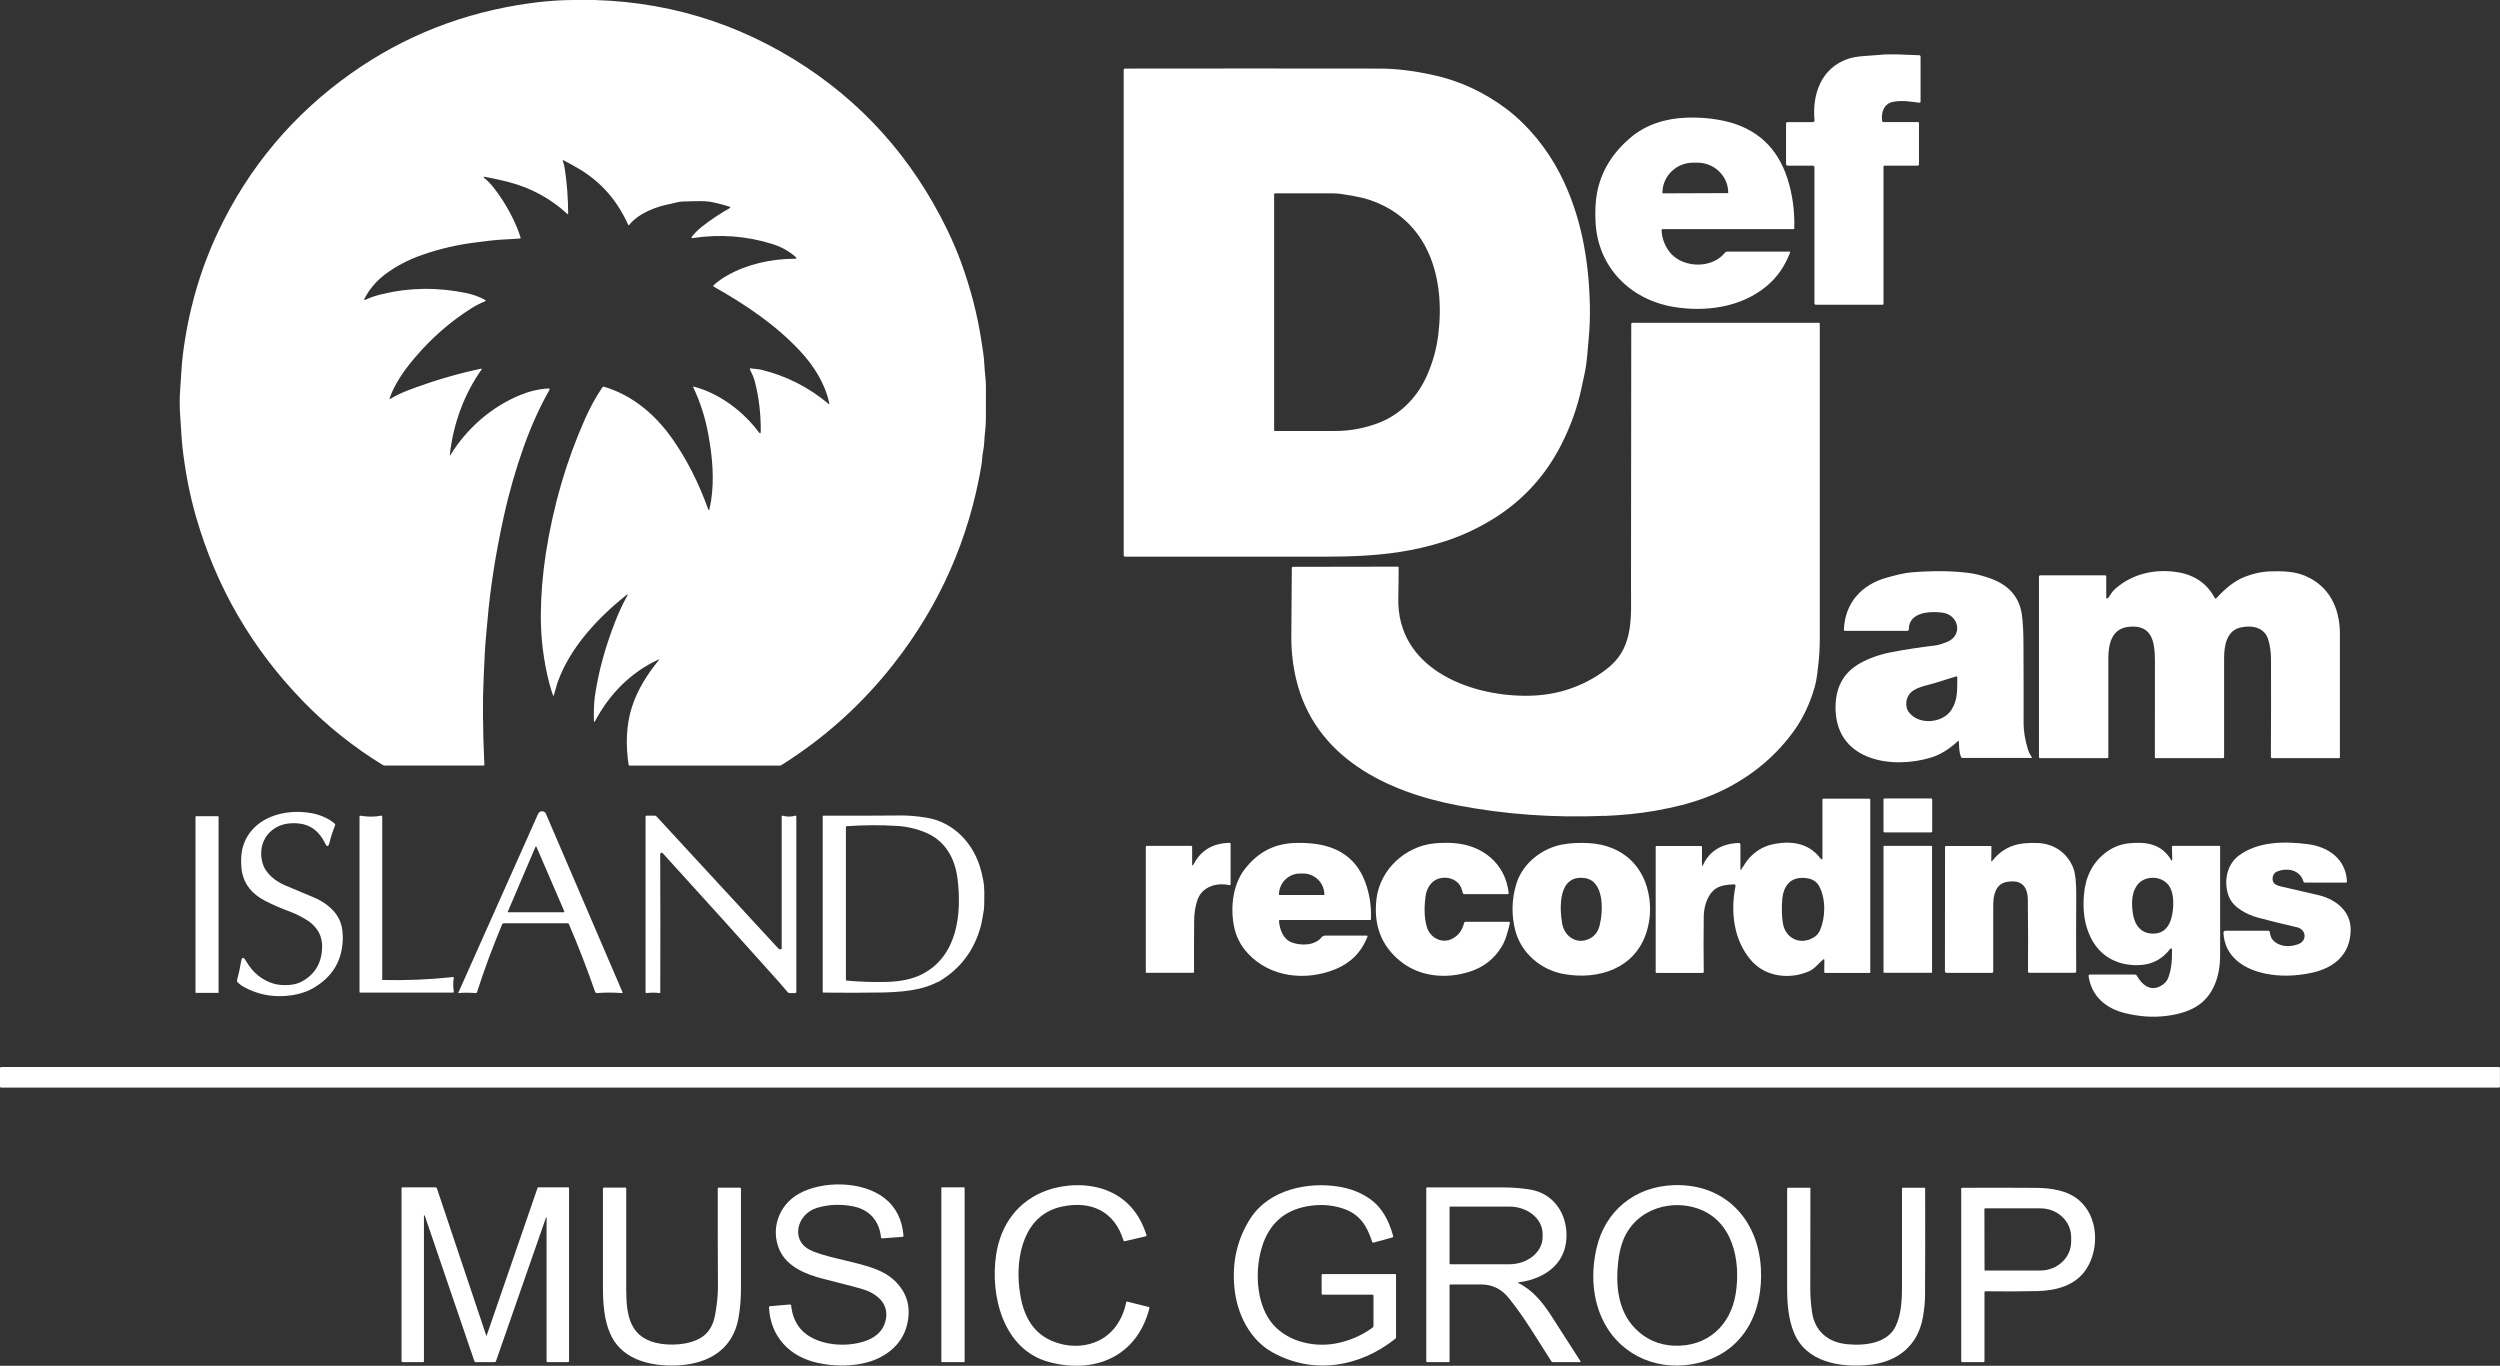
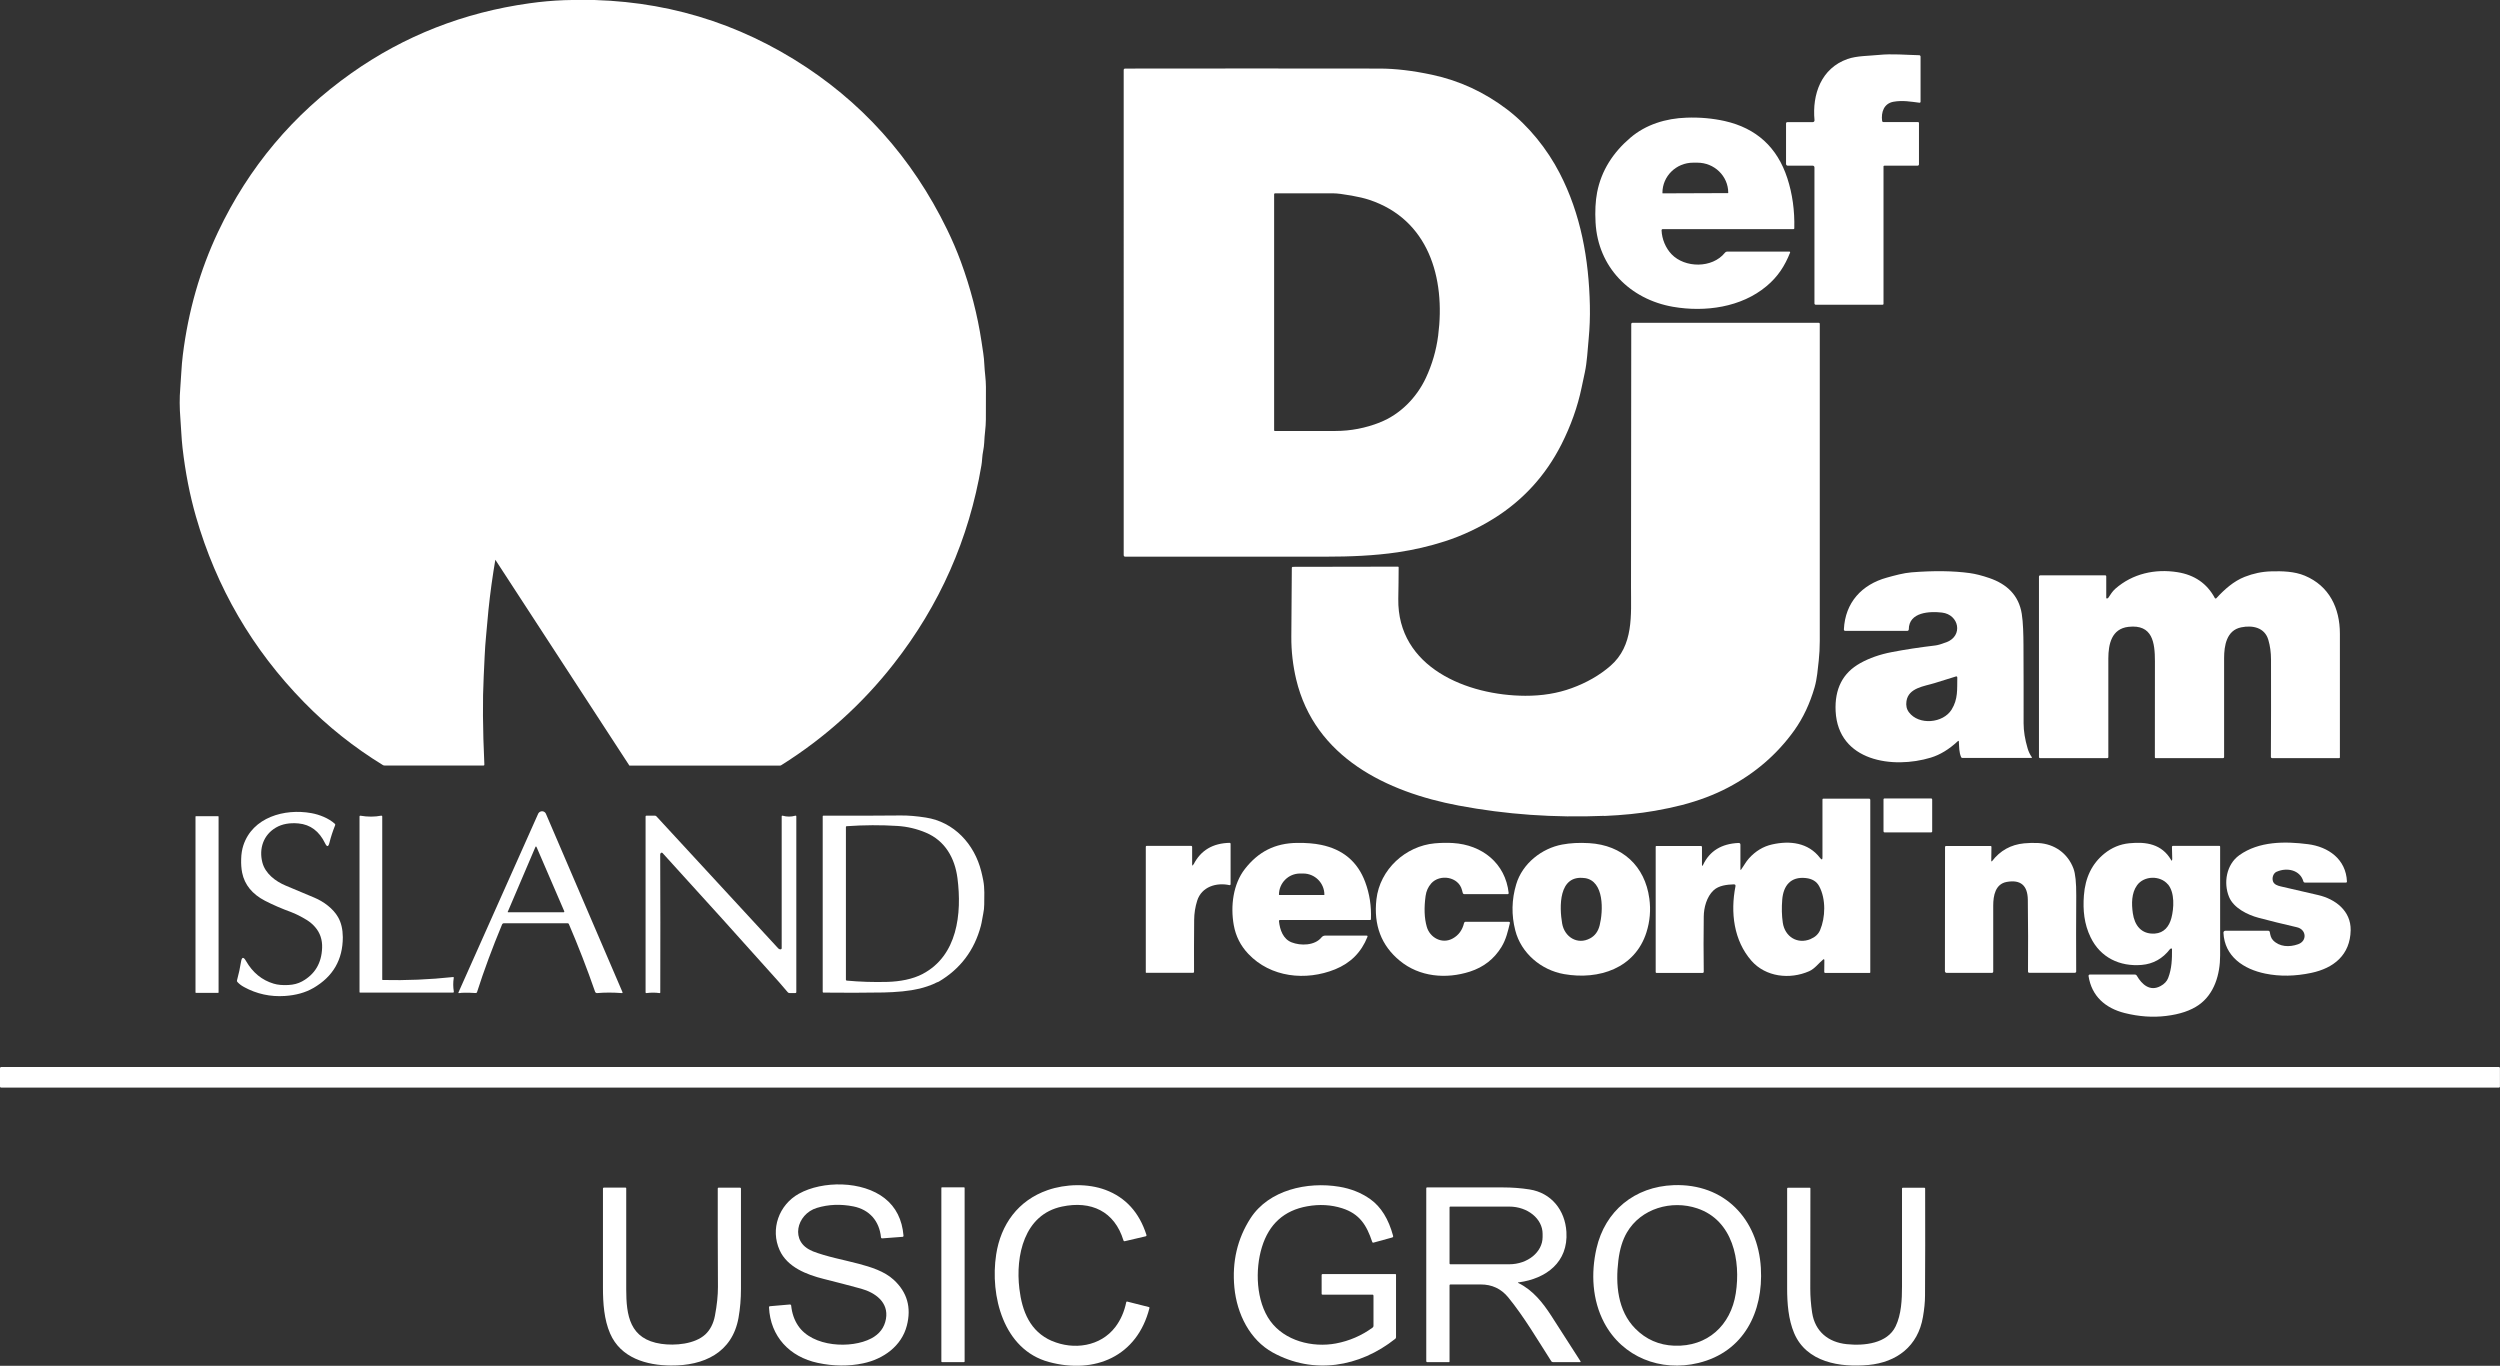
<svg xmlns="http://www.w3.org/2000/svg" id="Layer_2" data-name="Layer 2" viewBox="0 0 408.32 223.07">
  <rect x="0" y="0" width="408.32" height="223.07" fill="#333333" stroke="none" />
  <defs>
    <style>
      .cls-1 {
        fill: #fff;
      }
    </style>
  </defs>
  <g id="Layer_1-2" data-name="Layer 1">
-     <path class="cls-1" d="M63.78,65.13c.92-.56,1.92-1.02,2.94-1.41,3.9-1.48,7.83-2.65,11.82-3.5.16-.03.19.02.1.15-2.83,4.01-4.61,8.83-5.17,13.87-.02.19.02.2.12.04,2.64-4.28,6.65-7.82,11.35-9.75,1.53-.63,3.06-.99,4.59-1.08.23-.02.29.08.18.28-1.57,2.79-2.95,5.84-4.13,9.13-1.34,3.76-2.45,7.62-3.32,11.6-1.33,6.06-2.22,11.8-2.67,17.2-.07.86-.13,1.56-.19,2.09-.23,2.25-.28,4.55-.4,6.79-.19,3.7-.16,8.48.11,14.34,0,.1-.04.15-.14.15h-16.16c-.1,0-.19-.02-.27-.07-4.73-2.9-9.03-6.32-12.88-10.26-8.44-8.63-14.33-18.75-17.66-30.34-1-3.48-1.73-7.22-2.19-11.23-.18-1.58-.22-3.16-.35-4.78-.14-1.75-.15-3.38-.02-4.91.15-1.79.19-3.66.42-5.46.89-7.17,2.81-13.87,5.75-20.09,5-10.57,12.27-19.22,21.81-25.96,8.63-6.09,18.31-9.89,29.04-11.39,1.92-.27,3.81-.44,5.67-.51,13.68-.53,26.19,2.69,37.54,9.66,10.92,6.71,19.27,15.98,25.03,27.82.84,1.73,1.58,3.46,2.22,5.19,1.6,4.35,2.73,8.71,3.39,13.1.1.63.19,1.25.28,1.87.09.59.15,1.22.18,1.88.05,1.22.26,2.41.26,3.64,0,1.74,0,3.52-.01,5.34,0,1.27-.23,2.5-.27,3.76-.03.91-.3,1.75-.34,2.66-.02.35-.06.71-.12,1.07-2.03,12.01-6.8,22.81-14.32,32.41-5.16,6.59-11.28,12.1-18.37,16.55-.08.05-.16.07-.25.07h-24.55c-.06,0-.11-.04-.12-.1-.49-3.11-.45-6.5.56-9.56.93-2.84,2.47-5.22,4.33-7.54.12-.15.09-.18-.08-.1-4.43,2.04-7.95,5.61-10.27,9.97-.14.26-.21.25-.22-.05-.02-1.31-.03-2.63.16-3.94.57-3.97,1.69-8.07,3.36-12.31.59-1.5,1.23-2.87,1.92-4.1.15-.28.11-.32-.14-.12-4.66,3.7-9.19,8.58-11.18,14.12-.26.73-.42,1.48-.66,2.22-.05.14-.1.14-.15,0-.21-.59-.4-1.21-.57-1.86-.96-3.67-1.43-7.43-1.41-11.27.02-3.28.3-6.64.83-10.09,1.21-7.75,3.34-15.04,6.38-21.88.83-1.87,1.78-3.6,2.84-5.17.06-.09.18-.13.28-.1,4.57,1.36,8.24,4.42,11.04,8.34,2.36,3.32,4.35,7.19,5.95,11.62.09.25.17.25.23-.01.79-3.37.6-7.22.08-10.54-.08-.47-.16-.97-.25-1.5-.48-2.74-1.31-5.34-2.48-7.82-.05-.1-.02-.14.09-.11,4.24,1.11,8.07,4.05,10.63,7.46.19.26.29.23.3-.1.03-2.85-.29-5.58-.96-8.19-.17-.66-.49-1.35-.8-1.97-.07-.14-.03-.2.13-.18.58.09,1.16.09,1.75.23,4.05.99,7.7,2.84,10.96,5.56.11.1.15.07.12-.07-.69-3.27-2.55-6.2-4.86-8.65-3.99-4.25-8.84-7.5-13.94-10.38-.17-.1-.18-.21-.03-.34.7-.61,1.46-1.15,2.29-1.6,3.25-1.81,7.14-2.65,10.93-2.66.29,0,.33-.1.11-.29-1.09-.96-2.35-1.66-3.76-2.1-4.24-1.33-8.57-1.66-13.01-.99-.27.04-.32-.04-.15-.26.47-.58.99-1.09,1.55-1.54,1.41-1.12,2.96-2.16,4.65-3.11.05-.03.07-.09.04-.14-.01-.02-.03-.04-.06-.05-1.13-.37-2.26-.65-3.39-.85-.58-.1-2.04-.1-4.38-.01-.61.02-1.25.25-1.88.37-2.39.44-5.24,1.53-6.78,3.43-.08.09-.14.09-.19-.02-1.7-3.78-4.23-6.82-7.84-9.01-.92-.55-1.81-1.05-2.68-1.49-.16-.08-.2-.04-.14.13.14.38.25.78.31,1.2.36,2.34.54,4.78.56,7.33,0,.14-.05.16-.15.07-2.72-2.5-5.89-4.22-9.51-5.18-1.24-.33-2.55-.61-3.91-.86-.29-.05-.33.02-.1.21.51.42.99.91,1.44,1.48,1.58,2,2.87,4.2,3.87,6.59.22.53.41,1.07.58,1.62.03.11,0,.16-.12.17-1.66.14-3.3.14-4.98.36-.72.09-1.47.19-2.25.28-2.99.37-5.91,1.05-8.74,2.04-2.23.78-4.21,1.82-5.94,3.1-1.52,1.14-2.68,2.49-3.47,4.07-.09.18-.04.23.14.15.92-.4,1.82-.7,2.7-.91,4.56-1.1,9.18-1.15,13.86-.17,1.06.22,2.06.59,3.02,1.11.06.03.08.1.05.16-.01.03-.04.05-.06.06-.76.3-1.5.68-2.23,1.14-3.4,2.13-6.49,4.83-9.27,8.1-1.66,1.95-3.24,4.18-4.09,6.57-.05.15-.01.18.12.1Z" />
+     <path class="cls-1" d="M63.78,65.13c.92-.56,1.92-1.02,2.94-1.41,3.9-1.48,7.83-2.65,11.82-3.5.16-.03.19.02.1.15-2.83,4.01-4.61,8.83-5.17,13.87-.02.19.02.2.12.04,2.64-4.28,6.65-7.82,11.35-9.75,1.53-.63,3.06-.99,4.59-1.08.23-.02.29.08.18.28-1.57,2.79-2.95,5.84-4.13,9.13-1.34,3.76-2.45,7.62-3.32,11.6-1.33,6.06-2.22,11.8-2.67,17.2-.07.86-.13,1.56-.19,2.09-.23,2.25-.28,4.55-.4,6.79-.19,3.7-.16,8.48.11,14.34,0,.1-.04.15-.14.15h-16.16c-.1,0-.19-.02-.27-.07-4.73-2.9-9.03-6.32-12.88-10.26-8.44-8.63-14.33-18.75-17.66-30.34-1-3.48-1.73-7.22-2.19-11.23-.18-1.58-.22-3.16-.35-4.78-.14-1.75-.15-3.38-.02-4.91.15-1.79.19-3.66.42-5.46.89-7.17,2.81-13.87,5.75-20.09,5-10.57,12.27-19.22,21.81-25.96,8.63-6.09,18.31-9.89,29.04-11.39,1.92-.27,3.81-.44,5.67-.51,13.68-.53,26.19,2.69,37.54,9.66,10.92,6.71,19.27,15.98,25.03,27.82.84,1.73,1.58,3.46,2.22,5.19,1.6,4.35,2.73,8.71,3.39,13.1.1.63.19,1.25.28,1.87.09.59.15,1.22.18,1.88.05,1.22.26,2.41.26,3.64,0,1.74,0,3.52-.01,5.34,0,1.27-.23,2.5-.27,3.76-.03.91-.3,1.75-.34,2.66-.02.35-.06.71-.12,1.07-2.03,12.01-6.8,22.81-14.32,32.41-5.16,6.59-11.28,12.1-18.37,16.55-.08.05-.16.07-.25.07h-24.55Z" />
    <path class="cls-1" d="M307.63,27.24v22.39c0,.09-.05.14-.14.14h-10.92c-.12.01-.22-.09-.22-.21h0s0-22.22,0-22.22c0-.16-.13-.28-.28-.28h-4.08c-.15,0-.28-.12-.28-.27v-6.63c0-.12.09-.21.21-.21h4.15c.16,0,.29-.13.29-.29,0,0,0-.02,0-.02-.4-4.26,1.1-8.48,5.38-10,1.55-.54,3.45-.5,5.13-.67,2.19-.22,4.4,0,6.6.05.11,0,.2.1.21.21v7.4c0,.08-.06.15-.15.15,0,0-.01,0-.02,0-1.4-.17-2.74-.43-4.26-.16-1.57.29-2.03,1.72-1.85,3.12.01.12.11.2.23.2h5.64c.08,0,.15.06.15.14h0s0,6.76,0,6.76c0,.12-.1.22-.21.22h-5.4c-.12,0-.19.05-.19.18Z" />
    <path class="cls-1" d="M259.47,55.38c-.18,1.83-.25,3.72-.63,5.48-.18.84-.35,1.65-.52,2.44-.65,3.14-1.76,6.24-3.3,9.29-2.58,5.08-6.26,9.11-11.03,12.09-2.43,1.52-5.21,2.83-7.97,3.72-2.54.82-5.11,1.41-7.72,1.8-3.86.57-7.82.72-11.83.72-10.74,0-21.63,0-32.67,0-.18,0-.27-.09-.27-.27V11.41c.01-.12.11-.21.23-.21h0c13.72-.02,27.57-.02,41.58,0,2.56,0,5.41.34,8.55,1.01,4.46.95,8.55,2.84,12.27,5.67,3.52,2.68,6.56,6.49,8.57,10.39,3.47,6.69,4.78,14.09,4.94,21.63.04,1.87-.03,3.69-.2,5.48h0ZM225.37,68.99c3.34-1.31,6.02-4.07,7.52-7.28,1.02-2.19,1.69-4.49,2-6.89,1.23-9.48-1.6-18.99-11.27-22.19-.77-.25-1.72-.48-2.86-.68-1.41-.25-2.39-.37-2.93-.37-3.02,0-6.22,0-9.59,0-.09,0-.14.05-.14.14v38.56c0,.06.05.12.12.12,3.23,0,6.54,0,9.91-.01,2.48,0,4.89-.47,7.24-1.39h0Z" />
    <path class="cls-1" d="M271.57,37.42c-.11,0-.19.09-.19.19,0,0,0,0,0,.01.06,1.43.65,2.87,1.63,3.9,2.17,2.27,6.64,2.33,8.71-.23.1-.13.26-.2.42-.2h10.13c.06,0,.11.05.11.11,0,.01,0,.03,0,.04-.87,2.19-2,3.96-3.87,5.51-4.11,3.44-9.99,4.27-15.26,3.36-7.04-1.23-12.25-6.47-12.65-13.76-.1-1.86-.02-3.49.25-4.91.69-3.58,2.61-6.53,5.42-8.93,2.53-2.17,5.81-3.18,9.18-3.29,2.19-.08,4.27.11,6.25.55,5.16,1.17,8.57,4.27,10.22,9.33.83,2.55,1.21,5.28,1.14,8.19,0,.09-.05.13-.13.13h-21.34ZM271.55,31.58l10.68-.04s.04-.02.04-.04h0v-.03c-.01-2.72-2.28-4.91-5.06-4.9h-.67c-2.78,0-5.03,2.22-5.02,4.94h0v.03s.02.04.04.04h0Z" />
    <path class="cls-1" d="M262,133.25c-8.12.34-16.04-.22-23.77-1.68-11.72-2.21-23.49-7.85-26.53-20.62-.52-2.2-.81-4.61-.79-6.97.03-3.88.06-7.62.08-11.22,0-.1.08-.18.18-.18h0l17.15-.03c.08,0,.12.04.12.12,0,1.58-.03,3.29-.06,5.13-.18,11.24,11.31,15.81,20.74,15.84,2.75.01,5.28-.4,7.59-1.25,2.44-.89,4.53-2.09,6.29-3.61,3.87-3.34,3.38-8.33,3.39-12.91.01-14.91.02-29.22.04-42.95,0-.11.09-.2.2-.2h30.4c.12,0,.19.06.19.18,0,17.29,0,34.56,0,51.8,0,1.1-.06,2.16-.17,3.2-.16,1.44-.27,2.93-.67,4.34-.77,2.67-1.87,5-3.3,7.02-2.81,3.93-6.43,7.06-10.88,9.39-2.23,1.17-4.72,2.11-7.48,2.83-1.31.34-2.78.65-4.41.94-2.51.44-5.28.72-8.3.85h0Z" />
    <path class="cls-1" d="M319.73,121.09c-1.4,1.3-2.86,2.19-4.37,2.65-6.18,1.88-15.13.63-15.55-7.57-.18-3.65,1.16-6.28,4.04-7.87,1.48-.82,3.18-1.42,5.12-1.79,2.16-.42,4.54-.78,7.14-1.09.39-.05,1-.22,1.83-.54,2.72-1.04,2.04-4.5-.76-4.83-1.96-.23-5.41-.11-5.42,2.74,0,.14-.11.25-.25.25h-10.11c-.17,0-.25-.09-.24-.26.21-4.37,2.92-7.31,7.02-8.44,1.3-.36,2.7-.75,4.02-.86,3.63-.29,6.8-.25,9.51.12.94.13,2.01.4,3.23.82,2.81.97,4.78,2.77,5.27,5.83.23,1.42.27,3.45.28,5.06.02,4.32.03,8.6.02,12.82,0,1.26.22,2.63.66,4.11.15.51.37.98.67,1.41.06.09.04.14-.08.14h-11.26c-.09,0-.17-.05-.2-.14-.34-.81-.31-1.64-.36-2.49,0-.18-.08-.21-.21-.08h0ZM319.41,110.5c-1.22.38-2.37.74-3.44,1.07-1.66.52-4.26.76-4.59,2.94-.11.71.02,1.32.4,1.82,1.62,2.17,5.59,1.8,6.97-.43,1.07-1.73.89-3.31.93-5.21,0-.19-.08-.25-.26-.2Z" />
    <path class="cls-1" d="M344.14,97.74c.09,0,.16-.03.21-.11.35-.52.65-1.03,1.13-1.46,2.84-2.5,6.53-3.29,10.14-2.72,2.8.44,4.84,1.84,6.12,4.22.04.08.14.11.22.06.02,0,.03-.02.04-.03,1.3-1.42,2.82-2.78,4.63-3.49,1.4-.55,2.83-.85,4.29-.89,1.84-.06,3.84,0,5.53.71,3.98,1.67,5.72,5.28,5.72,9.47,0,6.87,0,13.61,0,20.21,0,.07-.04.11-.11.11h-10.98c-.1-.01-.18-.09-.18-.19,0,0,0,0,0,0,.03-4.92.03-10.22.02-15.91,0-1.17-.15-2.24-.44-3.22-.6-2.03-2.59-2.41-4.42-2.04-2.42.48-2.8,3.03-2.8,5.03,0,5.59,0,10.98,0,16.18,0,.08-.07.15-.15.15,0,0,0,0,0,0h-11.05c-.06,0-.11-.05-.11-.12h0c0-5.27,0-10.49.01-15.67,0-3.11-.39-6.09-4.32-5.65-2.77.31-3.28,2.84-3.29,5.15,0,5.86-.01,11.24,0,16.15,0,.08-.06.14-.14.14h-11.04c-.08,0-.15-.07-.15-.15h0v-29.49c0-.12.09-.21.21-.21h10.64c.08,0,.14.07.14.15h0s0,3.52,0,3.52c0,.07.05.12.12.12h0Z" />
    <path class="cls-1" d="M284.39,141.99c.44-.59.77-1.25,1.26-1.79,1.08-1.2,2.35-1.96,3.79-2.28,2.89-.65,5.91-.31,7.83,2.21.27.35.4.3.39-.13v-9.42c0-.08.05-.14.13-.14h7.46c.12-.01.22.09.22.21h0v28.18s-.03.08-.08.08h-7.29c-.08,0-.15-.07-.15-.16,0,0,0,0,0,0l.02-1.96c0-.06-.05-.12-.11-.12-.03,0-.05,0-.07.03-.76.62-1.39,1.53-2.31,1.93-3.16,1.39-7.09.94-9.42-1.71-2.89-3.3-3.45-7.89-2.61-12.16.04-.22-.05-.32-.27-.32-1.12.04-2.45.18-3.3.97-1.13,1.05-1.6,2.83-1.61,4.3-.04,2.97-.04,5.97,0,8.99,0,.14-.07.21-.21.21h-7.49c-.1,0-.15-.04-.15-.14v-20.51s.04-.08.08-.08h7.33c.08,0,.15.06.15.15v2.9c.02.25.07.26.18.03,1.07-2.27,3.01-3.46,5.8-3.58.2,0,.29.09.3.28v4.01c.01.14.06.15.14.04h0ZM295.74,153.36c.74-.31,1.25-.79,1.53-1.44.87-2.04.99-5.08-.15-7.18-.42-.78-1.15-1.22-2.19-1.33-2.48-.27-3.65,1.26-3.84,3.51-.11,1.35-.08,2.61.09,3.78.34,2.29,2.39,3.58,4.56,2.67Z" />
    <rect class="cls-1" x="307.63" y="130.41" width="7.95" height="5.54" rx=".16" ry=".16" />
    <path class="cls-1" d="M47.63,149c-1.62-.59-3.07-1.22-4.35-1.88-2.08-1.08-3.33-2.61-3.73-4.58-.13-.65-.19-1.4-.16-2.24.02-.83.14-1.56.35-2.21,1.5-4.6,6.72-6.08,11.13-5.28,1.31.24,2.8.82,3.82,1.74.07.06.09.14.05.23-.38.95-.7,1.91-.94,2.89-.17.67-.4.69-.7.07-.96-1.98-2.41-3.07-4.35-3.25-1.45-.13-2.67.09-3.67.67-2.06,1.19-2.81,3.45-2.23,5.7.47,1.82,2.14,3.08,3.8,3.78,1.57.66,3.13,1.32,4.69,1.97,1.55.65,3.08,1.8,3.87,3.18.52.9.77,1.99.78,3.28,0,3.68-1.6,6.45-4.83,8.31-1.28.74-2.82,1.17-4.62,1.29-2.37.16-4.6-.32-6.69-1.46-.42-.23-.78-.5-1.08-.83-.07-.08-.09-.17-.06-.27.29-1.06.5-2.06.65-3,.13-.83.41-.88.82-.15,1.09,1.89,2.6,3.13,4.52,3.7.66.2,1.46.27,2.39.22.86-.04,1.6-.24,2.23-.58,2.1-1.15,3.2-2.98,3.29-5.49.05-1.32-.33-2.46-1.15-3.4-.81-.94-1.77-1.42-2.86-1.98-.32-.16-.64-.3-.96-.42Z" />
    <path class="cls-1" d="M92.9,150.91c-.03-.07-.1-.12-.18-.12h-10.39c-.17,0-.28.08-.34.23-1.58,3.8-2.94,7.47-4.07,11-.04.12-.12.18-.25.17-1.35-.08-2.25-.07-2.72.02-.04,0-.07-.02-.08-.06,0-.01,0-.03,0-.04l13.02-29.19c.16-.35.57-.51.92-.36.16.07.29.2.36.37l12.49,29.1c.05.12.01.18-.12.17-1.41-.11-2.75-.11-4,0-.16.01-.3-.08-.35-.23-1.31-3.77-2.74-7.46-4.29-11.07h0ZM82.92,148.89s0,.1.05.11c.01,0,.02,0,.04,0h9.07s.09-.05.09-.1c0-.01,0-.02,0-.04l-4.55-10.55s-.07-.06-.11-.05c-.02,0-.04.03-.05.05l-4.51,10.57Z" />
    <path class="cls-1" d="M152.85,160.52c-.05.04-.11.08-.17.1-.81.36-1.64.64-2.5.85-.85.2-1.78.35-2.78.45-1.07.1-2.1.16-3.08.18-3.22.05-6.5.06-9.84.02-.06,0-.11-.05-.11-.11h0v-28.69c0-.05.04-.1.1-.1,4.2.02,8.42.01,12.66-.03,1.2-.01,2.56.1,4.08.34,4.6.71,7.94,4.31,9.06,8.81.12.46.22.95.32,1.45.25,1.28.17,2.64.16,3.94,0,.51-.06,1-.16,1.49-.15.68-.21,1.33-.39,2-1.06,4-3.36,7.04-6.89,9.12-.15.09-.3.08-.45.19h0ZM150.73,159.05c5.63-2.98,6.4-9.78,5.65-15.63-.43-3.28-2.02-6.11-5.17-7.43-1.49-.63-3.04-.99-4.63-1.09-2.67-.17-5.44-.16-8.3.04-.08,0-.12.05-.12.13v24.95c0,.07.06.14.13.14,2.18.2,4.4.27,6.66.21,2.02-.06,4.11-.43,5.79-1.32h0Z" />
    <rect class="cls-1" x="31.93" y="133.31" width="3.77" height="28.85" rx=".07" ry=".07" />
    <path class="cls-1" d="M62.49,160.06c3.84.09,7.67-.07,11.49-.48.11-.01.15.03.13.14-.12.75-.11,1.49.01,2.22.02.12-.03.18-.15.18h-15.16c-.06,0-.09-.03-.09-.09v-28.66c0-.11.06-.16.17-.14,1.17.2,2.3.2,3.38-.01.07-.01.14.03.16.11,0,0,0,.02,0,.02v26.64s.03.07.07.08Z" />
    <path class="cls-1" d="M107.94,139.32c-.08.07-.11.14-.11.22.03,7.29.03,14.81.01,22.56,0,.08-.04.11-.12.1-.7-.1-1.41-.1-2.14,0-.09.01-.14-.03-.14-.12v-28.7c0-.1.05-.16.16-.16h1.35c.1,0,.19.03.26.11,6.59,7.15,13.22,14.33,19.89,21.56.1.11.22.16.36.17.11,0,.2-.07.21-.18,0,0,0-.01,0-.02v-21.5c0-.12.06-.16.17-.13.69.19,1.37.19,2.04,0,.12-.03.18.01.18.13v28.66c0,.11-.06.17-.17.17h-.95c-.11,0-.2-.04-.28-.13-.47-.57-.94-1.11-1.39-1.62-6.06-6.79-12.41-13.82-19.05-21.11-.07-.08-.19-.09-.28-.02h0Z" />
    <path class="cls-1" d="M194.95,141.17c1.17-2.29,3.13-3.45,5.88-3.51.09,0,.16.07.16.16,0,0,0,0,0,0v6.61c0,.08-.06.14-.14.14-.01,0-.02,0-.03,0-2.12-.47-4.57.24-5.29,2.55-.32,1.02-.48,2.06-.49,3.12-.03,3.07-.03,5.89-.02,8.46,0,.12-.06.19-.18.19h-7.62c-.05,0-.08-.02-.08-.08v-20.51c0-.1.05-.15.15-.15h7.23c.13,0,.19.07.19.19v2.77c0,.33.07.35.22.05h0Z" />
    <path class="cls-1" d="M208.89,150.45c.15,1.43.68,2.92,2.06,3.46,1.47.58,3.78.56,4.89-.81.16-.19.36-.29.61-.29,1.98,0,4.23,0,6.74,0,.15,0,.2.07.15.21-1,2.52-2.76,4.28-5.28,5.3-4.77,1.93-10.54,1.34-14.19-2.54-1.26-1.33-2.04-2.89-2.36-4.67-.56-3.12-.11-6.72,1.82-9.19,2.18-2.79,4.88-4.21,8.53-4.25,1.5-.02,2.81.09,3.92.32,3.57.74,5.96,2.76,7.19,6.06.72,1.93,1.03,3.96.94,6.07,0,.1-.05.14-.15.14h-14.69c-.12,0-.18.06-.16.18h0ZM208.93,146.18h7.35s.03-.03.03-.05h0c0-1.91-1.55-3.46-3.46-3.46h-.51c-1.91,0-3.45,1.55-3.45,3.46h0s.02.04.03.04h0Z" />
    <path class="cls-1" d="M233.75,144.3c-.5.56-.8,1.24-.91,2.03-.27,1.95-.21,3.63.19,5.03.5,1.79,2.51,2.9,4.26,1.91.95-.53,1.56-1.37,1.83-2.51.03-.12.14-.21.26-.21h7.06c.09,0,.17.07.17.16,0,.01,0,.03,0,.04-.33,1.36-.62,2.68-1.38,3.92-1.2,1.96-2.92,3.3-5.15,4.02-3.88,1.25-8.24.88-11.46-1.78-3.02-2.48-4.29-5.83-3.81-10.03.56-4.9,4.76-8.7,9.52-9.14,1.03-.09,2.02-.11,2.98-.05,4.76.29,8.57,3.3,9.1,8.17,0,.09-.05.17-.14.18,0,0-.01,0-.02,0h-7.07c-.13,0-.24-.08-.27-.2-.04-.16-.09-.32-.13-.48-.56-2.19-3.62-2.66-5.03-1.07h0Z" />
    <path class="cls-1" d="M268.91,152.28c-1.86,5.86-7.75,7.82-13.45,6.82-3.78-.66-7.03-3.45-7.97-7.13-.65-2.52-.6-5.04.15-7.54,1.01-3.41,4.2-5.88,7.5-6.49,1.33-.25,2.81-.33,4.42-.23,5.42.32,9.11,3.75,9.82,9.03.26,1.89.1,3.74-.47,5.54ZM258.82,143.42c-4.33-.61-4.13,4.79-3.68,7.4.37,2.19,2.48,3.57,4.57,2.44.79-.42,1.31-1.13,1.56-2.13.58-2.3.79-7.26-2.44-7.72h0Z" />
    <path class="cls-1" d="M325.23,140.62s.03.07.07.07c.02,0,.04,0,.05-.03,1.33-1.74,3.08-2.71,5.25-2.92.75-.07,1.52-.09,2.32-.05,2.63.14,4.79,1.67,5.73,4.15.32.84.47,2.32.46,4.45-.03,4.17-.03,8.3-.01,12.38,0,.12-.09.21-.21.21,0,0,0,0,0,0h-7.47c-.11,0-.19-.09-.19-.19h0c.03-3.75.02-7.66-.03-11.73-.03-2.34-1.17-3.32-3.43-2.92-1.88.33-2.22,2.25-2.22,3.87,0,3.62,0,7.21,0,10.78,0,.11-.09.21-.21.21h-7.4c-.15,0-.28-.13-.28-.28l.02-20.28c0-.09.08-.17.17-.17h7.27c.09,0,.14.05.14.14l-.03,2.33Z" />
    <path class="cls-1" d="M354.79,140.4l-.05-2.07c0-.1.08-.18.17-.18,0,0,0,0,0,0h7.57c.09,0,.13.04.13.13,0,6.22,0,12.14,0,17.76,0,3.14-.96,6.31-3.47,8.08-1.31.93-3.1,1.54-5.35,1.81-2.18.27-4.44.11-6.76-.47-3.19-.8-5.41-2.78-5.91-6.04-.02-.12.06-.23.18-.25.01,0,.02,0,.03,0h7.33c.16,0,.27.06.35.2.82,1.42,2.14,2.62,3.87,1.68.62-.33,1.03-.77,1.24-1.31.6-1.55.64-3.09.63-4.73,0-.05-.04-.1-.1-.1-.09,0-.17.04-.23.11-1.2,1.56-2.75,2.42-4.62,2.58-3.56.3-6.74-1.18-8.35-4.52-1.05-2.17-1.27-4.42-1.09-6.83.22-2.93,1.33-5.2,3.34-6.83,1.21-.98,2.56-1.54,4.06-1.69,2.77-.28,5.32.12,6.84,2.72.11.19.16.17.16-.05h0ZM354.08,144.45c-1.24-1.49-3.89-1.45-5.04.14-.92,1.28-.91,3.02-.69,4.56.28,1.96,1.37,3.47,3.59,3.33,1.51-.1,2.35-1.17,2.71-2.54.42-1.61.57-4.14-.56-5.5Z" />
    <path class="cls-1" d="M371.85,142.37c-.57.25-.8,1.01-.61,1.57.17.52.77.72,1.25.83,2.1.49,4.14.96,6.14,1.42,2.8.65,5.35,2.58,5.3,5.73-.07,4.07-2.79,6.21-6.43,6.98-2.65.56-5.15.6-7.5.12-3.55-.72-6.67-2.79-6.85-6.68,0-.17.12-.31.29-.32,0,0,.01,0,.02,0h7.02c.12.01.22.1.24.21.09.5.17.96.54,1.35,1.05,1.07,2.63,1.16,4.09.64,1.52-.54,1.34-2.42-.19-2.77-2.35-.54-4.44-1.06-6.28-1.55-1.8-.48-4.07-1.6-4.81-3.4-.95-2.29-.45-5.3,1.67-6.82,3.19-2.28,7.42-2.29,11.22-1.8,3.32.42,6.21,2.45,6.36,6.09,0,.12-.05.18-.17.18h-6.7c-.11,0-.21-.08-.24-.18-.54-1.9-2.69-2.32-4.34-1.6h0Z" />
-     <rect class="cls-1" x="307.63" y="138.15" width="7.93" height="20.74" rx=".12" ry=".12" />
    <path class="cls-1" d="M408.12,177.64H.19c-.11,0-.19-.09-.19-.19h0v-2.99c.01-.11.1-.19.21-.19h407.91c.11,0,.19.09.19.19v2.99c0,.11-.08.19-.19.19Z" />
    <path class="cls-1" d="M132.69,204.35c2.39.93,5.03,1.39,7.59,2.07,1.95.52,4.16,1.2,5.68,2.6,2.21,2.03,2.92,4.53,2.15,7.5-.86,3.32-3.79,5.44-7.13,6.15-2.36.5-4.83.48-7.41-.07-4.62-.98-7.75-4.33-7.97-9.07,0-.12.05-.18.17-.19l3.24-.28c.11,0,.2.07.21.17.13,1.27.51,2.37,1.14,3.3,2.34,3.5,8.67,3.79,11.93,2.08,1.36-.71,2.16-1.78,2.41-3.19.48-2.74-1.78-4.31-4.06-4.94-1.98-.54-4.01-1.07-6.09-1.59-2.81-.7-5.96-1.93-7.21-4.69-1.56-3.44-.12-7.42,3.14-9.23,3.87-2.15,10.38-2.13,14.02.75,1.83,1.44,2.85,3.48,3.07,6.11,0,.11-.04.17-.15.18l-3.32.25c-.12,0-.19-.05-.21-.17-.27-2.66-1.87-4.52-4.51-5.05-2.08-.41-4.06-.33-5.95.24-3.38,1.02-4.46,5.6-.73,7.05h0Z" />
    <path class="cls-1" d="M171.79,219c3.56,1.54,7.95.93,10.38-2.27.87-1.15,1.46-2.5,1.78-4.06.01-.06.07-.1.14-.09,0,0,0,0,0,0l3.56.9c.08.02.11.07.09.15-2,7.92-8.93,10.85-16.43,8.82-7.46-2.02-9.63-10.86-8.61-17.54.75-4.92,3.58-8.85,8.41-10.53,2.94-1.02,6.56-1.11,9.44-.04,3.29,1.23,5.52,3.68,6.69,7.34.04.13,0,.22-.14.25l-3.38.79c-.12.03-.19-.02-.23-.13-1.46-4.76-5.28-6.53-10.05-5.52-6.19,1.31-7.59,8.05-6.95,13.41.44,3.7,1.75,6.99,5.3,8.53Z" />
    <path class="cls-1" d="M224.3,211.56c0-.06-.05-.11-.11-.11h-8.2c-.09,0-.13-.04-.13-.13v-3.09c0-.08.06-.14.14-.14h11.91c.05,0,.1.04.1.09h0s0,10.22,0,10.22c0,.11-.04.2-.13.27-5.85,4.64-13.35,5.88-19.99,2.24-3.77-2.07-5.87-6.32-6.28-10.62-.4-4.2.48-7.97,2.63-11.31,3.01-4.66,9.31-6.01,14.47-5.16,1.95.32,3.66,1.01,5.13,2.06,1.72,1.24,2.95,3.22,3.69,5.96.04.15-.01.24-.16.28l-3.02.83c-.11.03-.19,0-.23-.12-.91-2.72-2.04-4.57-4.91-5.49-1.8-.57-3.7-.68-5.7-.32-3.77.67-6.24,2.89-7.4,6.66-1.14,3.69-.97,8.84,1.36,12.07,2.34,3.23,6.85,4.4,10.74,3.67,2.17-.41,4.17-1.27,5.98-2.59.09-.06.14-.17.14-.28v-4.99Z" />
    <path class="cls-1" d="M273.35,193.57c8.29-.3,13.78,5.5,14.25,13.53.42,7.17-2.77,13.7-10.2,15.51-6.15,1.5-12.42-.94-15.4-6.59-1.95-3.7-2.17-8.07-1.25-12.11,1.39-6.12,6.23-10.11,12.6-10.34h0ZM277.21,197.36c-4.2-1.41-9.19,0-11.49,3.94-.71,1.21-1.18,2.74-1.4,4.59-.47,3.86-.13,8.18,2.77,11.11,1.75,1.77,3.88,2.7,6.37,2.79,5.41.2,9.23-3.32,10.04-8.55.83-5.33-.45-11.92-6.29-13.88h0Z" />
-     <path class="cls-1" d="M89.27,198.93c0-.23-.04-.23-.11-.02l-8.16,23.42c-.03.1-.1.14-.2.14h-3.11c-.11,0-.18-.05-.21-.15l-8.11-23.78s-.05-.05-.08-.04c-.03,0-.05.04-.05.07v23.73c0,.12-.06.18-.17.18h-3.28c-.14,0-.21-.07-.21-.21v-28.2c0-.09.05-.14.14-.14h5.43c.09,0,.17.06.2.14l8.05,24.02c.03.1.07.1.1,0l8.3-24.08c.02-.05.07-.09.12-.09h4.87c.08,0,.15.06.15.14v28.26c0,.1-.05.15-.15.15h-3.31c-.14,0-.21-.07-.21-.2v-23.34Z" />
    <rect class="cls-1" x="153.75" y="193.92" width="3.8" height="28.55" rx=".1" ry=".1" />
    <path class="cls-1" d="M248.05,209.43c-.16.02-.17.07-.02.14,2.36,1.17,3.98,3.23,5.36,5.37,1.77,2.75,3.35,5.22,4.76,7.41.02.04.01.09-.02.11-.01,0-.03.01-.04.01h-4.46c-.11,0-.2-.05-.26-.14-2.24-3.49-4.42-7.23-7.04-10.44-1.15-1.4-2.65-2.11-4.5-2.1-1.59,0-3.24,0-4.95,0-.07,0-.13.06-.13.13v12.46c0,.06-.04.1-.1.1h-3.51c-.12,0-.19-.06-.19-.19v-28.22c0-.09.04-.13.13-.13,4.02,0,8.14,0,12.38,0,1.51,0,2.96.11,4.36.33,3.56.56,5.8,3.38,6.02,6.93.31,4.93-3.27,7.64-7.81,8.25h0ZM236.75,197.2v9.17c0,.07.06.12.12.12h9.63c3.01,0,5.45-1.99,5.45-4.45h0v-.52c0-2.46-2.44-4.45-5.45-4.45h-9.63c-.07,0-.12.06-.12.12h0Z" />
    <path class="cls-1" d="M115.19,217.96c.8-.75,1.33-1.77,1.58-3.07.33-1.74.49-3.3.49-4.69-.03-5.91-.04-11.27-.03-16.06,0-.11.05-.16.16-.16h3.46c.11,0,.17.06.17.17-.01,5.28-.01,10.73,0,16.34,0,1.64-.13,3.23-.4,4.75-1.03,5.73-5.7,7.83-11.03,7.79-4-.03-8.21-1.23-9.94-5.23-.99-2.28-1.17-4.96-1.17-7.49,0-5.2,0-10.59,0-16.17,0-.11.06-.17.17-.17h3.53c.05,0,.1.05.1.1,0,5.38,0,10.87,0,16.47,0,4.32.55,8.2,5.73,8.95,2.22.32,5.47.06,7.2-1.55h0Z" />
    <path class="cls-1" d="M301.62,219.54c2.86.3,6.64-.1,7.99-2.92.93-1.94,1.04-4.33,1.04-6.49,0-4.93,0-10.26,0-15.98,0-.11.05-.16.16-.16h3.46c.11,0,.16.05.16.16.02,6.53.01,12.35-.02,17.45,0,1.05-.12,2.22-.34,3.5-.81,4.77-4.27,7.4-8.91,7.84-4.6.43-10.11-.42-12.13-5.21-.94-2.23-1.14-4.86-1.14-7.3,0-4.86,0-10.28,0-16.27,0-.11.05-.17.17-.17h3.53c.05,0,.1.04.1.1,0,5.46-.01,10.93-.02,16.4,0,1.27.1,2.57.3,3.9.47,3.08,2.64,4.84,5.65,5.15h0Z" />
-     <path class="cls-1" d="M324.12,211.11v11.23c0,.09-.04.13-.13.13h-3.52c-.08,0-.15-.06-.15-.14h0v-28.18c0-.1.05-.15.15-.15,3.87-.02,7.9-.02,12.11.01,2.4.02,5.11.42,6.96,2,3.19,2.7,3.38,7.91,1.22,11.25-1.77,2.74-4.98,3.54-8.04,3.61-2.71.06-5.5.07-8.38.03-.15,0-.22.07-.22.22h0ZM324.11,197.44l.02,10s.03.07.07.07h9.08c2.77-.02,5.01-2.13,5-4.73v-.72c0-2.6-2.25-4.71-5.02-4.7h-9.08s-.07.05-.07.08Z" />
  </g>
</svg>